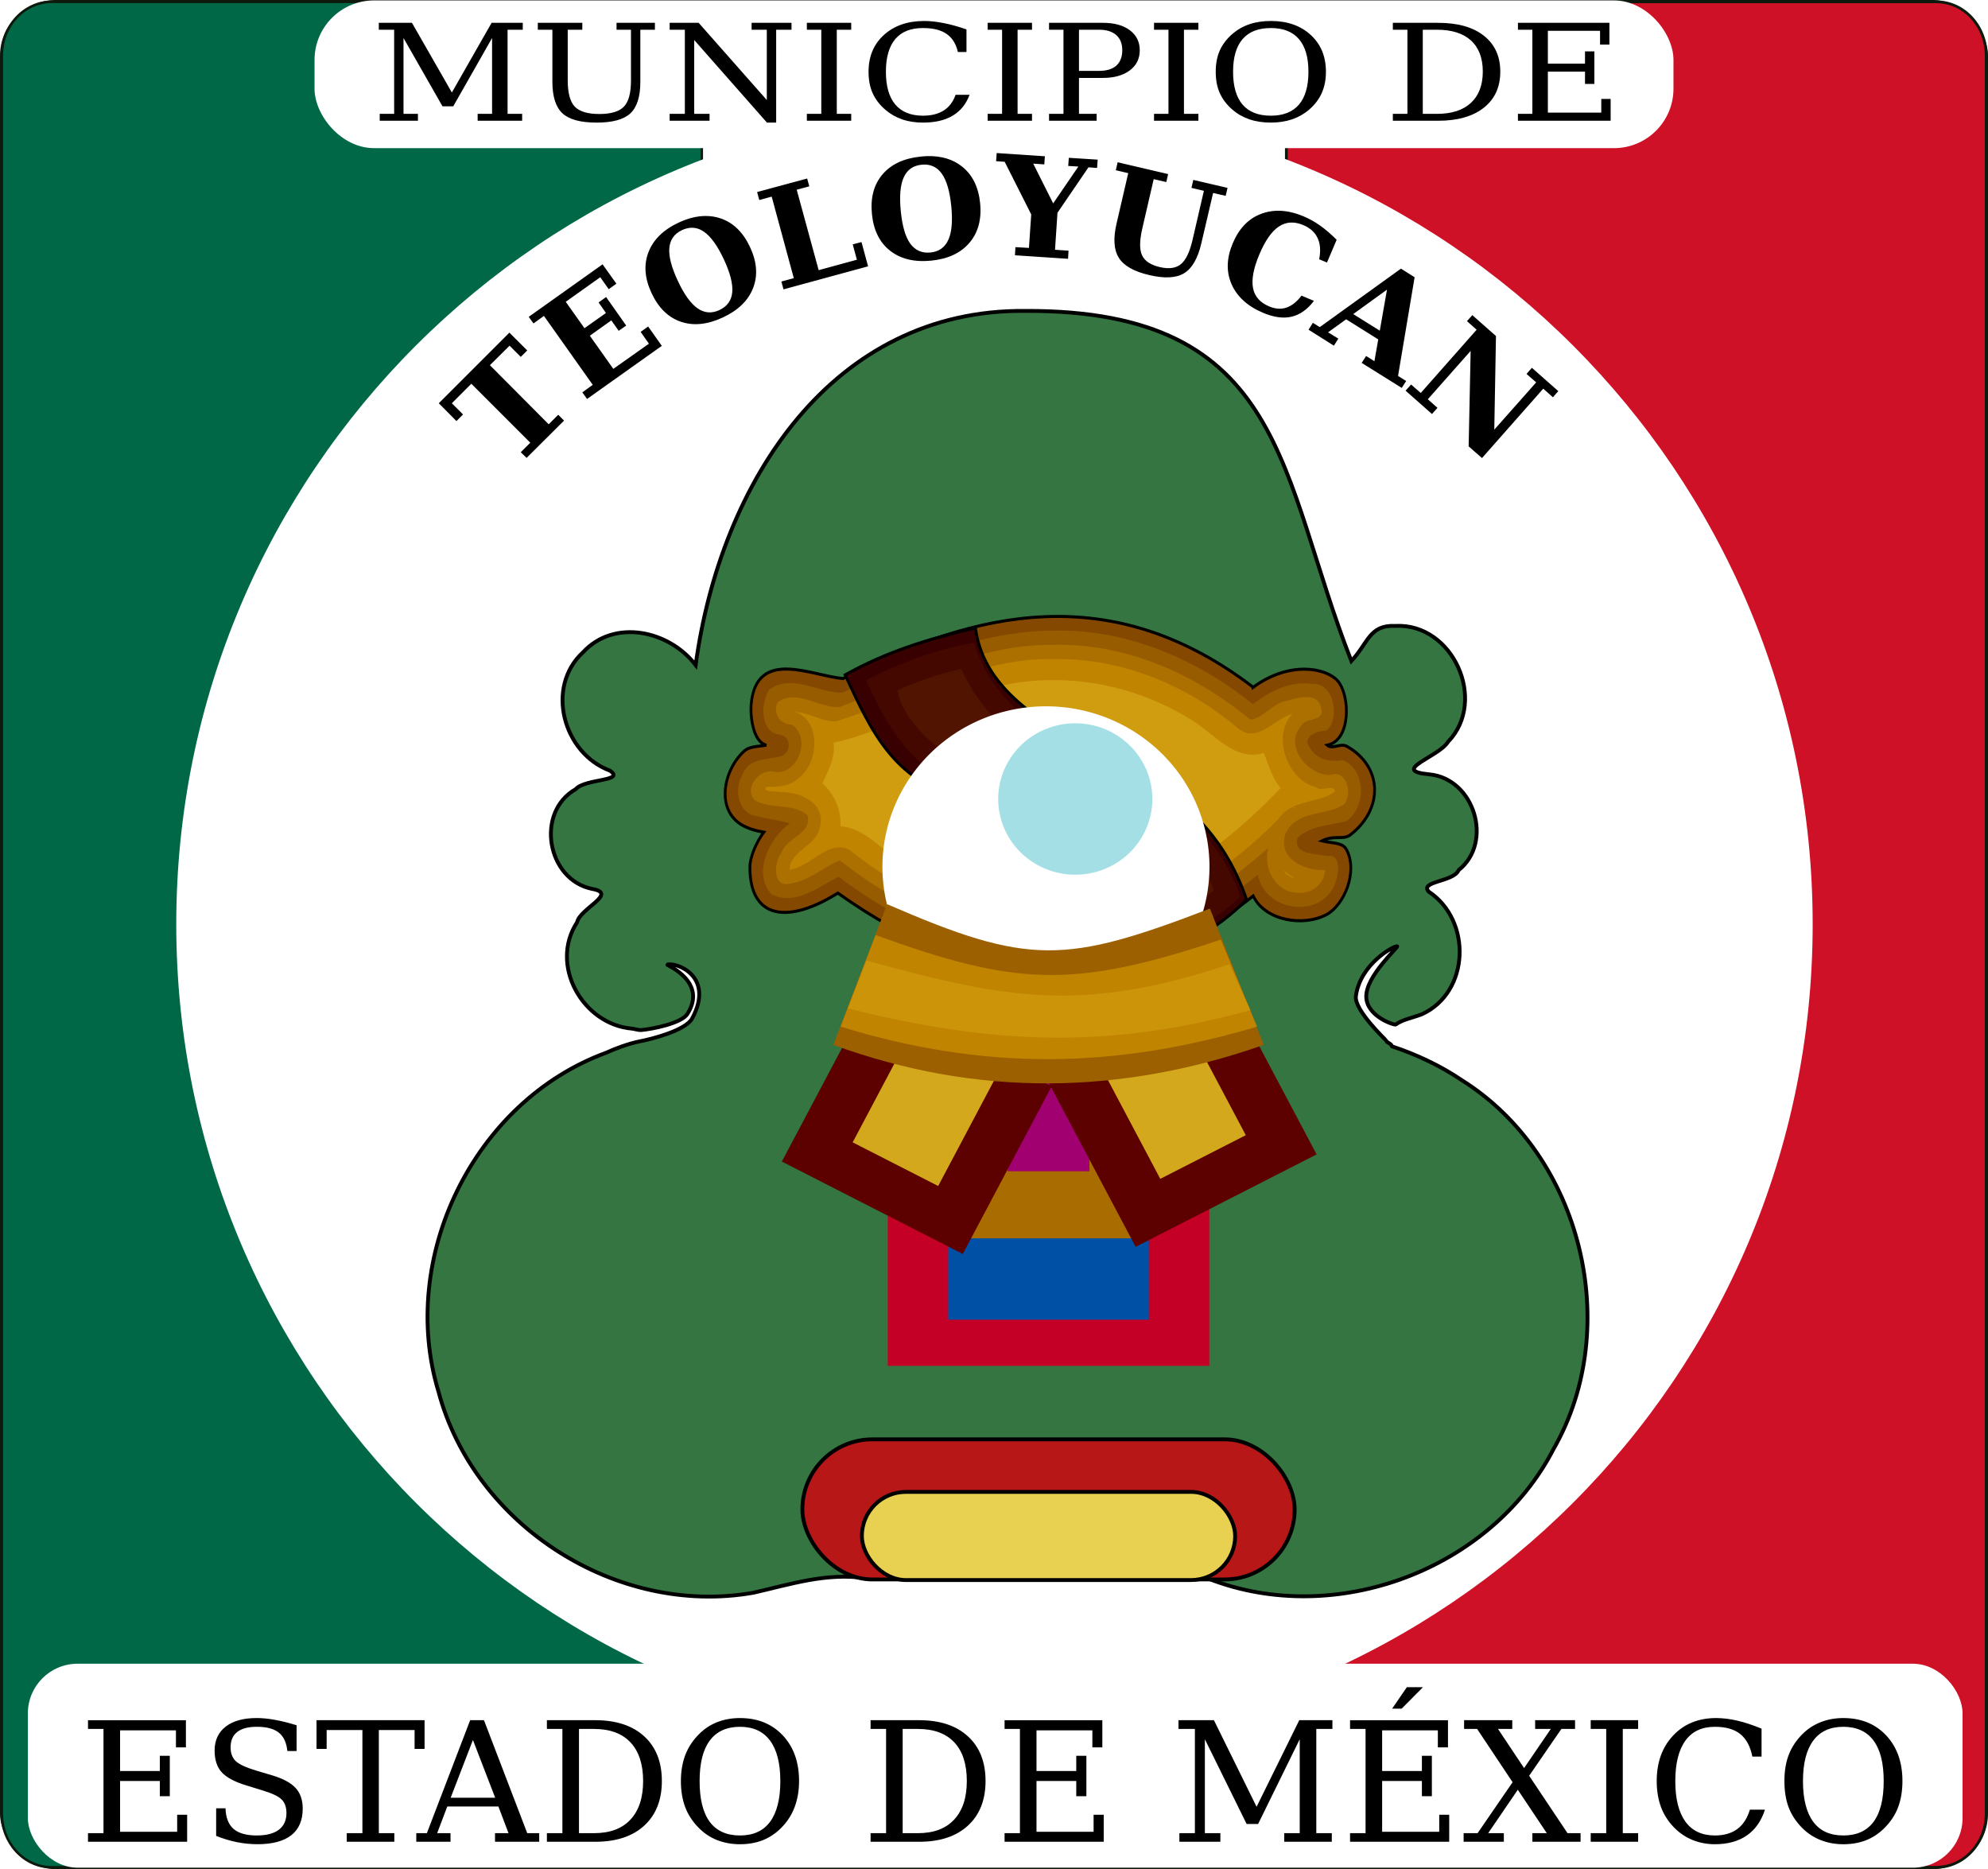
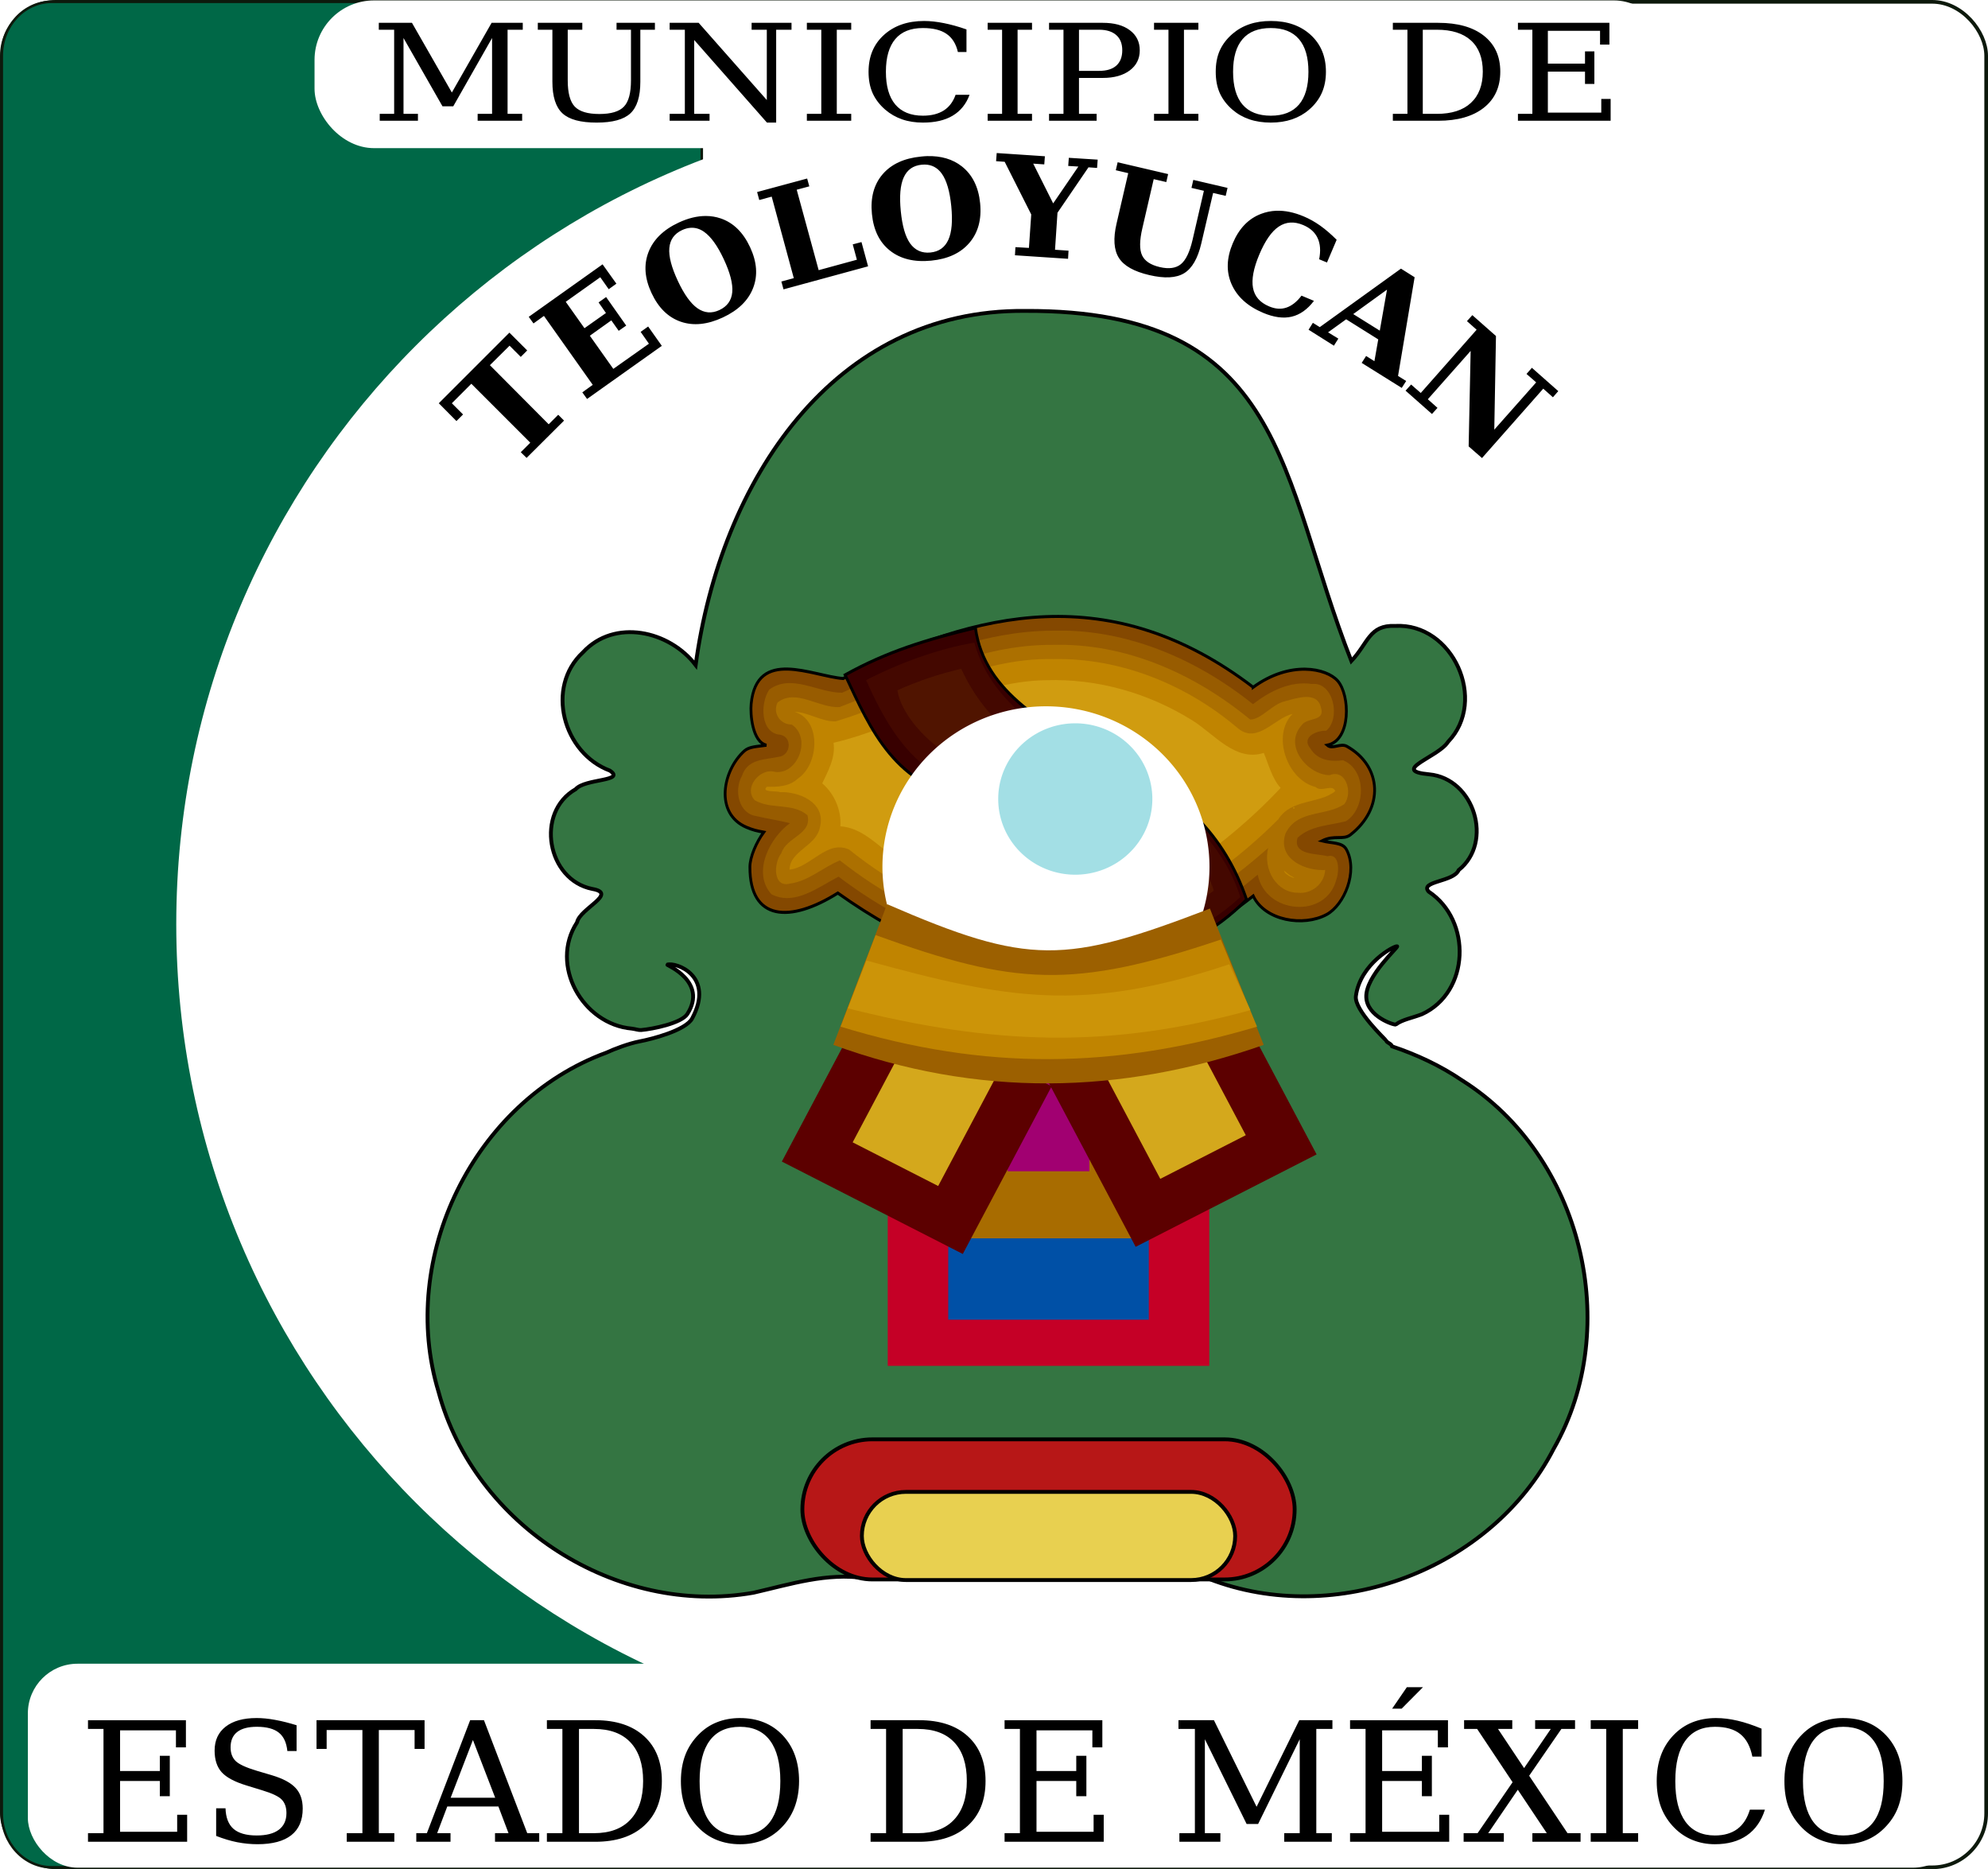
<svg xmlns="http://www.w3.org/2000/svg" xmlns:ns1="http://www.inkscape.org/namespaces/inkscape" xmlns:ns2="http://sodipodi.sourceforge.net/DTD/sodipodi-0.dtd" width="404.775" height="380.521" id="svg2" version="1.1" ns1:version="0.47 r22583" ns2:docname="TEOLOYUCAN.svg">
  <defs id="defs4">
    <ns1:perspective ns2:type="inkscape:persp3d" ns1:vp_x="0 : 526.18109 : 1" ns1:vp_y="0 : 1000 : 0" ns1:vp_z="744.09448 : 526.18109 : 1" ns1:persp3d-origin="372.04724 : 350.78739 : 1" id="perspective10" />
    <ns1:perspective id="perspective2905" ns1:persp3d-origin="0.5 : 0.33333333 : 1" ns1:vp_z="1 : 0.5 : 1" ns1:vp_y="0 : 1000 : 0" ns1:vp_x="0 : 0.5 : 1" ns2:type="inkscape:persp3d" />
    <ns1:perspective id="perspective2978" ns1:persp3d-origin="0.5 : 0.33333333 : 1" ns1:vp_z="1 : 0.5 : 1" ns1:vp_y="0 : 1000 : 0" ns1:vp_x="0 : 0.5 : 1" ns2:type="inkscape:persp3d" />
    <ns1:perspective id="perspective3949" ns1:persp3d-origin="0.5 : 0.33333333 : 1" ns1:vp_z="1 : 0.5 : 1" ns1:vp_y="0 : 1000 : 0" ns1:vp_x="0 : 0.5 : 1" ns2:type="inkscape:persp3d" />
    <ns1:perspective id="perspective2913" ns1:persp3d-origin="0.5 : 0.33333333 : 1" ns1:vp_z="1 : 0.5 : 1" ns1:vp_y="0 : 1000 : 0" ns1:vp_x="0 : 0.5 : 1" ns2:type="inkscape:persp3d" />
    <ns1:perspective id="perspective2898" ns1:persp3d-origin="0.5 : 0.33333333 : 1" ns1:vp_z="1 : 0.5 : 1" ns1:vp_y="0 : 1000 : 0" ns1:vp_x="0 : 0.5 : 1" ns2:type="inkscape:persp3d" />
    <ns1:perspective ns2:type="inkscape:persp3d" ns1:vp_x="0 : 0.5 : 1" ns1:vp_y="0 : 1000 : 0" ns1:vp_z="1 : 0.5 : 1" ns1:persp3d-origin="0.5 : 0.33333333 : 1" id="perspective3102" />
    <ns1:perspective ns2:type="inkscape:persp3d" ns1:vp_x="0 : 0.5 : 1" ns1:vp_y="0 : 1000 : 0" ns1:vp_z="1 : 0.5 : 1" ns1:persp3d-origin="0.5 : 0.33333333 : 1" id="perspective2913-7" />
    <ns1:perspective ns2:type="inkscape:persp3d" ns1:vp_x="0 : 0.5 : 1" ns1:vp_y="0 : 1000 : 0" ns1:vp_z="1 : 0.5 : 1" ns1:persp3d-origin="0.5 : 0.33333333 : 1" id="perspective3949-3" />
    <ns1:perspective ns2:type="inkscape:persp3d" ns1:vp_x="0 : 0.5 : 1" ns1:vp_y="0 : 1000 : 0" ns1:vp_z="1 : 0.5 : 1" ns1:persp3d-origin="0.5 : 0.33333333 : 1" id="perspective2978-3" />
    <ns1:perspective ns2:type="inkscape:persp3d" ns1:vp_x="0 : 0.5 : 1" ns1:vp_y="0 : 1000 : 0" ns1:vp_z="1 : 0.5 : 1" ns1:persp3d-origin="0.5 : 0.33333333 : 1" id="perspective2905-3" />
    <ns1:perspective id="perspective10-0" ns1:persp3d-origin="372.04724 : 350.78739 : 1" ns1:vp_z="744.09448 : 526.18109 : 1" ns1:vp_y="0 : 1000 : 0" ns1:vp_x="0 : 526.18109 : 1" ns2:type="inkscape:persp3d" />
    <ns1:perspective id="perspective12624" ns1:persp3d-origin="0.5 : 0.33333333 : 1" ns1:vp_z="1 : 0.5 : 1" ns1:vp_y="0 : 1000 : 0" ns1:vp_x="0 : 0.5 : 1" ns2:type="inkscape:persp3d" />
    <ns1:perspective id="perspective2846" ns1:persp3d-origin="0.5 : 0.33333333 : 1" ns1:vp_z="1 : 0.5 : 1" ns1:vp_y="0 : 1000 : 0" ns1:vp_x="0 : 0.5 : 1" ns2:type="inkscape:persp3d" />
    <ns1:perspective ns2:type="inkscape:persp3d" ns1:vp_x="0 : 526.18109 : 1" ns1:vp_y="0 : 1000 : 0" ns1:vp_z="744.09448 : 526.18109 : 1" ns1:persp3d-origin="372.04724 : 350.78739 : 1" id="perspective10-3" />
    <ns1:perspective id="perspective2905-2" ns1:persp3d-origin="0.5 : 0.33333333 : 1" ns1:vp_z="1 : 0.5 : 1" ns1:vp_y="0 : 1000 : 0" ns1:vp_x="0 : 0.5 : 1" ns2:type="inkscape:persp3d" />
    <ns1:perspective id="perspective2978-6" ns1:persp3d-origin="0.5 : 0.33333333 : 1" ns1:vp_z="1 : 0.5 : 1" ns1:vp_y="0 : 1000 : 0" ns1:vp_x="0 : 0.5 : 1" ns2:type="inkscape:persp3d" />
    <ns1:perspective id="perspective3949-5" ns1:persp3d-origin="0.5 : 0.33333333 : 1" ns1:vp_z="1 : 0.5 : 1" ns1:vp_y="0 : 1000 : 0" ns1:vp_x="0 : 0.5 : 1" ns2:type="inkscape:persp3d" />
    <ns1:perspective id="perspective2913-2" ns1:persp3d-origin="0.5 : 0.33333333 : 1" ns1:vp_z="1 : 0.5 : 1" ns1:vp_y="0 : 1000 : 0" ns1:vp_x="0 : 0.5 : 1" ns2:type="inkscape:persp3d" />
    <ns1:perspective ns2:type="inkscape:persp3d" ns1:vp_x="0 : 0.5 : 1" ns1:vp_y="0 : 1000 : 0" ns1:vp_z="1 : 0.5 : 1" ns1:persp3d-origin="0.5 : 0.33333333 : 1" id="perspective2898-6" />
    <ns1:perspective ns2:type="inkscape:persp3d" ns1:vp_x="0 : 0.5 : 1" ns1:vp_y="0 : 1000 : 0" ns1:vp_z="1 : 0.5 : 1" ns1:persp3d-origin="0.5 : 0.33333333 : 1" id="perspective2913-7-1" />
    <ns1:perspective ns2:type="inkscape:persp3d" ns1:vp_x="0 : 0.5 : 1" ns1:vp_y="0 : 1000 : 0" ns1:vp_z="1 : 0.5 : 1" ns1:persp3d-origin="0.5 : 0.33333333 : 1" id="perspective3949-7" />
    <ns1:perspective ns2:type="inkscape:persp3d" ns1:vp_x="0 : 0.5 : 1" ns1:vp_y="0 : 1000 : 0" ns1:vp_z="1 : 0.5 : 1" ns1:persp3d-origin="0.5 : 0.33333333 : 1" id="perspective2978-1" />
    <ns1:perspective ns2:type="inkscape:persp3d" ns1:vp_x="0 : 0.5 : 1" ns1:vp_y="0 : 1000 : 0" ns1:vp_z="1 : 0.5 : 1" ns1:persp3d-origin="0.5 : 0.33333333 : 1" id="perspective2905-9" />
    <ns1:perspective id="perspective10-0-3" ns1:persp3d-origin="372.04724 : 350.78739 : 1" ns1:vp_z="744.09448 : 526.18109 : 1" ns1:vp_y="0 : 1000 : 0" ns1:vp_x="0 : 526.18109 : 1" ns2:type="inkscape:persp3d" />
    <ns1:perspective id="perspective4802" ns1:persp3d-origin="0.5 : 0.33333333 : 1" ns1:vp_z="1 : 0.5 : 1" ns1:vp_y="0 : 1000 : 0" ns1:vp_x="0 : 0.5 : 1" ns2:type="inkscape:persp3d" />
    <ns1:perspective ns2:type="inkscape:persp3d" ns1:vp_x="0 : 0.5 : 1" ns1:vp_y="0 : 1000 : 0" ns1:vp_z="1 : 0.5 : 1" ns1:persp3d-origin="0.5 : 0.33333333 : 1" id="perspective2905-5" />
    <ns1:perspective id="perspective10-7" ns1:persp3d-origin="372.04724 : 350.78739 : 1" ns1:vp_z="744.09448 : 526.18109 : 1" ns1:vp_y="0 : 1000 : 0" ns1:vp_x="0 : 526.18109 : 1" ns2:type="inkscape:persp3d" />
    <ns1:perspective ns2:type="inkscape:persp3d" ns1:vp_x="0 : 0.5 : 1" ns1:vp_y="0 : 1000 : 0" ns1:vp_z="1 : 0.5 : 1" ns1:persp3d-origin="0.5 : 0.33333333 : 1" id="perspective2898-1" />
    <ns1:perspective ns2:type="inkscape:persp3d" ns1:vp_x="0 : 0.5 : 1" ns1:vp_y="0 : 1000 : 0" ns1:vp_z="1 : 0.5 : 1" ns1:persp3d-origin="0.5 : 0.33333333 : 1" id="perspective2913-8" />
    <ns1:perspective ns2:type="inkscape:persp3d" ns1:vp_x="0 : 0.5 : 1" ns1:vp_y="0 : 1000 : 0" ns1:vp_z="1 : 0.5 : 1" ns1:persp3d-origin="0.5 : 0.33333333 : 1" id="perspective3949-0" />
    <ns1:perspective ns2:type="inkscape:persp3d" ns1:vp_x="0 : 0.5 : 1" ns1:vp_y="0 : 1000 : 0" ns1:vp_z="1 : 0.5 : 1" ns1:persp3d-origin="0.5 : 0.33333333 : 1" id="perspective2978-9" />
    <ns1:perspective ns2:type="inkscape:persp3d" ns1:vp_x="0 : 0.5 : 1" ns1:vp_y="0 : 1000 : 0" ns1:vp_z="1 : 0.5 : 1" ns1:persp3d-origin="0.5 : 0.33333333 : 1" id="perspective2905-29" />
    <ns1:perspective id="perspective10-06" ns1:persp3d-origin="372.04724 : 350.78739 : 1" ns1:vp_z="744.09448 : 526.18109 : 1" ns1:vp_y="0 : 1000 : 0" ns1:vp_x="0 : 526.18109 : 1" ns2:type="inkscape:persp3d" />
    <ns1:perspective ns2:type="inkscape:persp3d" ns1:vp_x="0 : 526.18109 : 1" ns1:vp_y="0 : 1000 : 0" ns1:vp_z="744.09448 : 526.18109 : 1" ns1:persp3d-origin="372.04724 : 350.78739 : 1" id="perspective10-9" />
    <ns1:perspective ns2:type="inkscape:persp3d" ns1:vp_x="0 : 0.5 : 1" ns1:vp_y="0 : 1000 : 0" ns1:vp_z="1 : 0.5 : 1" ns1:persp3d-origin="0.5 : 0.33333333 : 1" id="perspective3102-6" />
    <ns1:perspective ns2:type="inkscape:persp3d" ns1:vp_x="0 : 0.5 : 1" ns1:vp_y="0 : 1000 : 0" ns1:vp_z="1 : 0.5 : 1" ns1:persp3d-origin="0.5 : 0.33333333 : 1" id="perspective2913-4" />
    <ns1:perspective ns2:type="inkscape:persp3d" ns1:vp_x="0 : 0.5 : 1" ns1:vp_y="0 : 1000 : 0" ns1:vp_z="1 : 0.5 : 1" ns1:persp3d-origin="0.5 : 0.33333333 : 1" id="perspective3949-00" />
    <ns1:perspective ns2:type="inkscape:persp3d" ns1:vp_x="0 : 0.5 : 1" ns1:vp_y="0 : 1000 : 0" ns1:vp_z="1 : 0.5 : 1" ns1:persp3d-origin="0.5 : 0.33333333 : 1" id="perspective2978-4" />
    <ns1:perspective ns2:type="inkscape:persp3d" ns1:vp_x="0 : 0.5 : 1" ns1:vp_y="0 : 1000 : 0" ns1:vp_z="1 : 0.5 : 1" ns1:persp3d-origin="0.5 : 0.33333333 : 1" id="perspective2905-6" />
    <ns1:perspective id="perspective10-6" ns1:persp3d-origin="372.04724 : 350.78739 : 1" ns1:vp_z="744.09448 : 526.18109 : 1" ns1:vp_y="0 : 1000 : 0" ns1:vp_x="0 : 526.18109 : 1" ns2:type="inkscape:persp3d" />
    <filter ns1:collect="always" id="filter6075" x="-0.183" width="1.366" y="-0.183" height="1.366">
      <feGaussianBlur ns1:collect="always" stdDeviation="3.939" id="feGaussianBlur6077" />
    </filter>
  </defs>
  <ns2:namedview id="base" pagecolor="#ffffff" bordercolor="#666666" borderopacity="1.0" ns1:pageopacity="0.0" ns1:pageshadow="2" ns1:zoom="1.3718043" ns1:cx="104.70584" ns1:cy="190.26038" ns1:document-units="mm" ns1:current-layer="layer3" showgrid="false" ns1:window-width="1440" ns1:window-height="848" ns1:window-x="0" ns1:window-y="1" ns1:window-maximized="1" showguides="true" ns1:guide-bbox="true" />
  <g ns1:groupmode="layer" id="layer2" ns1:label="base gral" style="display:inline" transform="translate(0.003,27.271)" ns2:insensitive="true">
    <rect style="fill:#ffffff;fill-opacity:1;stroke:#0d190c;stroke-width:0.746;stroke-miterlimit:4;stroke-opacity:1;stroke-dasharray:none" id="rect4108" width="404.029" height="379.775" x="0.371" y="-26.898" ry="10.983" />
-     <path style="fill:#ce1126;fill-opacity:1;stroke:#0d190c;stroke-width:0.562;stroke-miterlimit:4;stroke-opacity:1;stroke-dasharray:none" d="m 261.91,-26.903 0,379.773 132.305,0 c 5.648,0 10.187,-4.89 10.187,-10.975 l 0,-357.823 c 0,-6.085 -4.539,-10.975 -10.187,-10.975 l -132.305,0 z" id="rect4112" />
    <path style="fill:#006847;fill-opacity:1;stroke:#0d190c;stroke-width:0.511;stroke-miterlimit:4;stroke-opacity:1;stroke-dasharray:none" d="m 10.58,-26.903 c -5.648,0 -10.218,4.89 -10.218,10.975 l 0,357.823 c 0,6.085 4.57,10.975 10.218,10.975 l 132.305,0 0,-379.773 -132.305,0 z" id="rect4110" />
    <path transform="matrix(1.24,0,0,1.24,-223.4,-510.248)" d="m 477.802,541.225 c 0,74.2 -60.151,134.35 -134.35,134.35 -74.2,0 -134.35,-60.151 -134.35,-134.35 0,-74.2 60.151,-134.35 134.35,-134.35 74.2,0 134.35,60.151 134.35,134.35 z" ns2:ry="134.3503" ns2:rx="134.3503" ns2:cy="541.22498" ns2:cx="343.45187" id="path2830" style="fill:#ffffff;fill-opacity:1;stroke:none;display:inline" ns2:type="arc" />
    <rect style="fill:#ffffff;fill-opacity:1;stroke:none" id="rect4106" width="393.921" height="41.521" x="151.789" y="680.573" ry="10.108" transform="translate(-146.118,-369.145)" />
    <path transform="translate(-146.118,-369.145)" style="font-size:33.952px;font-style:normal;font-variant:normal;font-weight:normal;font-stretch:normal;text-align:start;line-height:125%;writing-mode:lr-tb;text-anchor:start;fill:#000000;fill-opacity:1;stroke:none;display:inline;font-family:DejaVu Serif;-inkscape-font-specification:DejaVu Serif" d="m 432.562,685.35 -3,4.375 1.938,0 4.344,-4.375 -3.281,0 z m -234.219,6.281 c -2.697,3e-5 -4.789,0.59 -6.281,1.75 -1.492,1.16 -2.25,2.775 -2.25,4.875 0,1.868 0.476,3.334 1.438,4.406 0.973,1.072 2.666,1.969 5.031,2.688 l 3.25,1 c 2.011,0.608 3.319,1.234 3.938,1.875 0.63,0.641 0.969,1.556 0.969,2.75 -2e-5,1.492 -0.524,2.622 -1.562,3.406 -1.028,0.774 -2.533,1.156 -4.5,1.156 -2.111,0 -3.68,-0.449 -4.719,-1.344 -1.028,-0.906 -1.57,-2.309 -1.625,-4.188 l -1.906,0 0,5.625 c 1.459,0.564 2.878,1.005 4.281,1.281 1.415,0.276 2.797,0.406 4.156,0.406 3.039,0 5.339,-0.628 6.875,-1.844 1.536,-1.216 2.312,-3.008 2.312,-5.406 -2e-5,-1.757 -0.476,-3.149 -1.438,-4.188 -0.951,-1.05 -2.569,-1.92 -4.812,-2.594 l -3.062,-0.906 c -2.221,-0.663 -3.659,-1.326 -4.344,-2 -0.685,-0.674 -1.031,-1.599 -1.031,-2.781 -1e-5,-1.359 0.437,-2.418 1.344,-3.125 0.917,-0.718 2.254,-1.062 4,-1.062 2,2e-5 3.496,0.403 4.469,1.188 0.984,0.774 1.562,2.004 1.75,3.75 l 1.875,0 0,-5.25 c -1.547,-0.475 -3.005,-0.851 -4.375,-1.094 -1.37,-0.254 -2.632,-0.375 -3.781,-0.375 z m 98.438,0 c -1.702,3e-5 -3.264,0.291 -4.656,0.844 -1.393,0.542 -2.604,1.354 -3.688,2.438 -1.238,1.238 -2.173,2.638 -2.781,4.219 -0.597,1.569 -0.906,3.343 -0.906,5.344 0,2 0.309,3.806 0.906,5.375 0.608,1.569 1.543,2.95 2.781,4.188 1.072,1.072 2.284,1.885 3.688,2.438 1.415,0.553 2.976,0.844 4.656,0.844 1.691,0 3.232,-0.271 4.625,-0.812 1.393,-0.553 2.636,-1.386 3.719,-2.469 1.238,-1.227 2.142,-2.607 2.75,-4.188 0.608,-1.591 0.937,-3.397 0.938,-5.375 -3e-5,-3.857 -1.102,-6.958 -3.312,-9.312 -2.21,-2.354 -5.127,-3.531 -8.719,-3.531 z m 198.781,0 c -3.636,3e-5 -6.56,1.197 -8.781,3.562 -2.221,2.354 -3.344,5.435 -3.344,9.281 0,1.989 0.309,3.795 0.906,5.375 0.608,1.569 1.512,2.95 2.75,4.188 1.072,1.072 2.306,1.885 3.688,2.438 1.381,0.553 2.886,0.844 4.5,0.844 2.63,0 4.787,-0.599 6.5,-1.781 1.724,-1.194 2.958,-2.94 3.688,-5.25 l -3.062,0 c -0.531,1.746 -1.369,3.053 -2.562,3.938 -1.194,0.873 -2.717,1.312 -4.562,1.312 -2.641,0 -4.641,-0.945 -6,-2.812 -1.359,-1.879 -2.063,-4.625 -2.062,-8.25 -10e-6,-3.636 0.703,-6.382 2.062,-8.25 1.359,-1.879 3.359,-2.812 6,-2.812 2.221,2e-5 3.929,0.485 5.156,1.469 1.238,0.984 2.06,2.516 2.469,4.594 l 1.875,0 0,-5.688 c -1.757,-0.718 -3.381,-1.271 -4.906,-1.625 -1.525,-0.354 -2.964,-0.531 -4.312,-0.531 z m 25.875,0 c -1.702,3e-5 -3.232,0.291 -4.625,0.844 -1.393,0.542 -2.636,1.354 -3.719,2.438 -1.238,1.238 -2.173,2.638 -2.781,4.219 -0.597,1.569 -0.875,3.343 -0.875,5.344 0,2 0.278,3.806 0.875,5.375 0.608,1.569 1.543,2.95 2.781,4.188 1.072,1.072 2.315,1.885 3.719,2.438 1.415,0.553 2.945,0.844 4.625,0.844 1.691,0 3.232,-0.271 4.625,-0.812 1.393,-0.553 2.636,-1.386 3.719,-2.469 1.238,-1.227 2.173,-2.607 2.781,-4.188 0.608,-1.591 0.906,-3.397 0.906,-5.375 -3e-5,-3.857 -1.102,-6.958 -3.312,-9.312 -2.21,-2.354 -5.127,-3.531 -8.719,-3.531 z m -357.406,0.438 0,1.781 3.156,0 0,21.219 -3.156,0 0,1.75 20.188,0 0,-5.5 -2.031,0 0,3.469 -11.625,0 0,-10.344 8.094,0 0,3.094 2.031,0 0,-8.219 -2.031,0 0,3.094 -8.094,0 0,-8.281 11.375,0 0,3.469 2.031,0 0,-5.531 -19.938,0 z m 46.531,0 0,5.844 2.062,0 0,-3.844 7.281,0 0,21 -3.188,0 0,1.75 9.688,0 0,-1.75 -3.156,0 0,-21 7.281,0 0,3.844 2.031,0 0,-5.844 -22,0 z m 31.281,0 -8.812,23 -2.156,0 0,1.75 6.969,0 0,-1.75 -2.719,0 2.062,-5.438 10.406,0 2.062,5.438 -2.75,0 0,1.75 9,0 0,-1.75 -2.438,0 -8.812,-23 -2.812,0 z m 15.625,0 0,1.781 3.156,0 0,21.219 -3.156,0 0,1.75 9.844,0 c 4.255,0 7.581,-1.093 9.969,-3.281 2.387,-2.188 3.594,-5.203 3.594,-9.094 -3e-5,-3.879 -1.207,-6.916 -3.594,-9.094 -2.376,-2.177 -5.703,-3.281 -9.969,-3.281 l -9.844,0 z m 65.906,0 0,1.781 3.156,0 0,21.219 -3.156,0 0,1.75 9.875,0 c 4.255,0 7.55,-1.093 9.938,-3.281 2.387,-2.188 3.594,-5.203 3.594,-9.094 -3e-5,-3.879 -1.207,-6.916 -3.594,-9.094 -2.376,-2.177 -5.671,-3.281 -9.938,-3.281 l -9.875,0 z m 27.281,0 0,1.781 3.125,0 0,21.219 -3.125,0 0,1.75 20.188,0 0,-5.5 -2.062,0 0,3.469 -11.625,0 0,-10.344 8.094,0 0,3.094 2.062,0 0,-8.219 -2.062,0 0,3.094 -8.094,0 0,-8.281 11.375,0 0,3.469 2.031,0 0,-5.531 -19.906,0 z m 35.406,0 0,1.781 3.344,0 0,21.219 -3.156,0 0,1.75 8.344,0 0,-1.75 -3.156,0 0,-19.125 8.5,17.25 2.344,0 8.469,-17.25 0,19.125 -3.156,0 0,1.75 9.688,0 0,-1.75 -3.156,0 0,-21.219 3.281,0 0,-1.781 -6.75,0 -8.688,17.625 -8.688,-17.625 -7.219,0 z m 34.938,0 0,1.781 3.156,0 0,21.219 -3.156,0 0,1.75 20.188,0 0,-5.5 -2.031,0 0,3.469 -11.625,0 0,-10.344 8.094,0 0,3.094 2.031,0 0,-8.219 -2.031,0 0,3.094 -8.094,0 0,-8.281 11.344,0 0,3.469 2.062,0 0,-5.531 -19.938,0 z m 23.219,0 0,1.781 2.656,0 7.219,10.844 -7.125,10.375 -2.844,0 0,1.75 8.188,0 0,-1.75 -3.188,0 6.031,-8.844 5.906,8.844 -2.938,0 0,1.75 9.812,0 0,-1.75 -2.656,0 -7.812,-11.688 6.562,-9.531 2.781,0 0,-1.781 -8.125,0 0,1.781 3.188,0 -5.438,7.969 -5.312,-7.969 2.906,0 0,-1.781 -9.812,0 z m 25.781,0 0,1.781 3.156,0 0,21.219 -3.156,0 0,1.75 9.656,0 0,-1.75 -3.125,0 0,-21.219 3.125,0 0,-1.781 -9.656,0 z m -173.219,1.344 c 2.708,2e-5 4.743,0.945 6.125,2.812 1.381,1.857 2.094,4.592 2.094,8.25 -2e-5,3.647 -0.712,6.413 -2.094,8.281 -1.382,1.857 -3.417,2.781 -6.125,2.781 -2.719,0 -4.775,-0.924 -6.156,-2.781 -1.382,-1.868 -2.063,-4.634 -2.062,-8.281 -10e-6,-3.658 0.681,-6.393 2.062,-8.25 1.382,-1.868 3.437,-2.812 6.156,-2.812 z m 224.656,0 c 2.708,2e-5 4.775,0.945 6.156,2.812 1.381,1.857 2.062,4.592 2.062,8.25 -2e-5,3.647 -0.681,6.413 -2.062,8.281 -1.382,1.857 -3.449,2.781 -6.156,2.781 -2.719,0 -4.743,-0.924 -6.125,-2.781 -1.382,-1.868 -2.094,-4.634 -2.094,-8.281 -10e-6,-3.658 0.712,-6.393 2.094,-8.25 1.382,-1.868 3.406,-2.812 6.125,-2.812 z M 264,693.85 l 3.062,0 c 3.227,2e-5 5.693,0.906 7.406,2.719 1.713,1.813 2.594,4.449 2.594,7.875 -2e-5,3.426 -0.87,6.04 -2.594,7.875 -1.713,1.835 -4.19,2.75 -7.406,2.75 l -3.062,0 0,-21.219 z m 65.906,0 3.094,0 c 3.227,2e-5 5.693,0.906 7.406,2.719 1.713,1.813 2.562,4.449 2.562,7.875 -2e-5,3.426 -0.87,6.04 -2.594,7.875 -1.713,1.835 -4.159,2.75 -7.375,2.75 l -3.094,0 0,-21.219 z m -87.5,2.25 4.531,11.75 -9.062,0 4.531,-11.75 z" id="text4089" />
    <rect style="fill:#ffffff;fill-opacity:1;stroke:none" id="rect3833" width="276.692" height="30.072" x="64.039" y="-27.184" ry="12.11" />
    <path style="font-size:29.46px;font-style:normal;font-variant:normal;font-weight:normal;font-stretch:normal;text-align:start;line-height:125%;writing-mode:lr-tb;text-anchor:start;fill:#000000;fill-opacity:1;stroke:none;display:inline;font-family:DejaVu Serif;-inkscape-font-specification:DejaVu Serif" d="m 188.156,-23 c -3.397,2e-5 -6.143,0.969 -8.219,2.875 -2.075,1.897 -3.094,4.369 -3.094,7.469 0,1.603 0.255,3.039 0.812,4.312 0.568,1.265 1.437,2.409 2.594,3.406 1.002,0.864 2.147,1.523 3.438,1.969 1.291,0.445 2.711,0.656 4.219,0.656 2.457,-4e-7 4.462,-0.453 6.062,-1.406 1.611,-0.962 2.756,-2.388 3.438,-4.25 l -2.844,0 c -0.496,1.407 -1.291,2.475 -2.406,3.188 -1.115,0.704 -2.526,1.063 -4.25,1.062 -2.468,1e-6 -4.355,-0.776 -5.625,-2.281 -1.27,-1.514 -1.906,-3.735 -1.906,-6.656 -1e-5,-2.93 0.636,-5.151 1.906,-6.656 1.27,-1.514 3.157,-2.25 5.625,-2.25 2.075,1.9e-5 3.666,0.395 4.812,1.188 1.156,0.793 1.93,2.013 2.312,3.688 l 1.75,0 0,-4.594 c -1.642,-0.579 -3.169,-0.996 -4.594,-1.281 -1.425,-0.285 -2.772,-0.437 -4.031,-0.438 z m 70.594,0 c -1.59,2e-5 -3.043,0.211 -4.344,0.656 -1.301,0.436 -2.457,1.096 -3.469,1.969 -1.156,0.998 -2.026,2.133 -2.594,3.406 -0.558,1.265 -0.812,2.7 -0.812,4.312 0,1.612 0.255,3.048 0.812,4.312 0.568,1.265 1.437,2.409 2.594,3.406 1.002,0.864 2.157,1.523 3.469,1.969 1.322,0.445 2.774,0.656 4.344,0.656 1.58,-4e-7 3.012,-0.22 4.312,-0.656 1.301,-0.445 2.457,-1.096 3.469,-1.969 1.156,-0.989 2.026,-2.133 2.594,-3.406 0.568,-1.283 0.844,-2.718 0.844,-4.312 -2e-5,-3.109 -1.029,-5.603 -3.094,-7.5 -2.065,-1.897 -4.769,-2.844 -8.125,-2.844 z m -181.625,0.375 0,1.406 3.125,0 0,17.125 -2.938,0 0,1.406 7.781,0 0,-1.406 -2.938,0 0,-15.438 7.938,13.906 2.188,0 7.906,-13.906 0,15.438 -2.938,0 0,1.406 9.062,0 0,-1.406 -2.969,0 0,-17.125 3.094,0 0,-1.406 -6.344,0 L 92,-8.438 83.875,-22.625 l -6.75,0 z m 32.375,0 0,1.406 2.969,0 0,10.594 c 0,3.019 0.689,5.173 2.062,6.438 1.384,1.265 3.695,1.875 6.938,1.875 3.242,-4e-7 5.522,-0.619 6.875,-1.875 1.353,-1.256 2.031,-3.4 2.031,-6.438 l 0,-10.594 2.969,0 0,-1.406 -7.812,0 0,1.406 2.938,0 0,10.312 c -2e-5,2.547 -0.467,4.337 -1.438,5.344 -0.96,1.006 -2.636,1.5 -5,1.5 -2.364,1.4e-6 -4.029,-0.494 -5,-1.5 -0.96,-1.006 -1.438,-2.796 -1.438,-5.344 l 0,-10.312 2.969,0 0,-1.406 -9.062,0 z m 26.844,0 0,1.406 3.094,0 0,17.125 -3.094,0 0,1.406 8.125,0 0,-1.406 -3.125,0 0,-15.031 14.812,16.812 1.875,0 0,-18.906 3.125,0 0,-1.406 -8.125,0 0,1.406 3.094,0 0,14.312 -13.875,-15.719 -5.906,0 z m 27.938,0 0,1.406 2.938,0 0,17.125 -2.938,0 0,1.406 9.031,0 0,-1.406 -2.938,0 0,-17.125 2.938,0 0,-1.406 -9.031,0 z m 36.812,0 0,1.406 2.938,0 0,17.125 -2.938,0 0,1.406 9.031,0 0,-1.406 -2.938,0 0,-17.125 2.938,0 0,-1.406 -9.031,0 z m 12.5,0 0,1.406 2.938,0 0,17.125 -2.938,0 0,1.406 9.688,0 0,-1.406 -3.594,0 0,-7.312 4.844,0 c 2.313,9e-6 4.147,-0.516 5.5,-1.531 1.353,-1.015 2.031,-2.384 2.031,-4.094 -2e-5,-1.719 -0.679,-3.087 -2.031,-4.094 -1.353,-1.015 -3.187,-1.5 -5.5,-1.5 l -10.938,0 z m 21.375,0 0,1.406 2.938,0 0,17.125 -2.938,0 0,1.406 9.031,0 0,-1.406 -2.938,0 0,-17.125 2.938,0 0,-1.406 -9.031,0 z m 48.625,0 0,1.406 2.969,0 0,17.125 -2.969,0 0,1.406 9.219,0 c 3.975,0 7.082,-0.893 9.312,-2.656 2.23,-1.764 3.344,-4.208 3.344,-7.344 -2e-5,-3.126 -1.114,-5.558 -3.344,-7.312 -2.22,-1.755 -5.327,-2.625 -9.312,-2.625 l -9.219,0 z m 25.469,0 0,1.406 2.938,0 0,17.125 -2.938,0 0,1.406 18.875,0 0,-4.438 -1.906,0 0,2.781 -10.875,0 0,-8.344 7.562,0 0,2.5 1.906,0 0,-6.625 -1.906,0 0,2.5 -7.562,0 0,-6.688 10.625,0 0,2.812 1.906,0 0,-4.438 -18.625,0 z m -50.312,1.062 c 2.53,1.9e-5 4.428,0.745 5.719,2.25 1.291,1.496 1.937,3.708 1.938,6.656 -2e-5,2.939 -0.647,5.182 -1.938,6.688 -1.291,1.496 -3.189,2.25 -5.719,2.25 -2.54,1e-6 -4.459,-0.754 -5.75,-2.25 -1.291,-1.505 -1.938,-3.748 -1.938,-6.688 -1e-5,-2.948 0.647,-5.16 1.938,-6.656 1.291,-1.505 3.21,-2.25 5.75,-2.25 z m -39.062,0.344 4.094,0 c 1.538,1.9e-5 2.695,0.381 3.5,1.094 0.805,0.713 1.219,1.731 1.219,3.094 -2e-5,1.354 -0.413,2.404 -1.219,3.125 -0.805,0.713 -1.962,1.063 -3.5,1.062 l -4.094,0 0,-8.375 z m 70,0 2.875,0 c 3.015,1.9e-5 5.337,0.727 6.938,2.188 1.6,1.461 2.406,3.583 2.406,6.344 -2e-5,2.761 -0.827,4.896 -2.438,6.375 -1.6,1.479 -3.902,2.219 -6.906,2.219 l -2.875,0 0,-17.125 z" id="text3827" />
  </g>
  <g ns1:groupmode="layer" id="layer3" ns1:label="nombre" style="display:inline" transform="translate(0.003,27.271)" ns2:insensitive="true">
    <path ns2:type="arc" style="fill:#ffffff;fill-opacity:1;stroke:none;display:inline" id="path2834" ns2:cx="343.45187" ns2:cy="541.22498" ns2:rx="134.3503" ns2:ry="134.3503" d="m 477.802,541.225 a 134.35,134.35 0 1 1 -268.701,0 134.35,134.35 0 1 1 268.701,0 z" transform="matrix(1.015,0,0,0.977,-145.93,-367.821)" />
    <path style="font-size:28.144px;font-style:normal;font-variant:normal;font-weight:bold;font-stretch:normal;text-align:start;line-height:125%;writing-mode:lr-tb;text-anchor:start;fill:#000000;fill-opacity:1;stroke:none;font-family:DejaVu Serif;-inkscape-font-specification:DejaVu Serif Bold" d="m 202.938,31.156 -0.125,1.656 1.75,0.125 5.406,10.719 -0.469,6.812 -2.75,-0.156 -0.094,1.656 10.812,0.719 0.094,-1.656 -2.75,-0.188 0.5,-7.531 6.312,-9.25 1.75,0.125 0.125,-1.688 -5.875,-0.375 -0.125,1.656 2.062,0.125 -5.125,7.5 -4.062,-8.094 2.25,0.156 0.125,-1.656 -9.812,-0.656 z m -14.188,0.625 c -0.409,0.011 -0.82,0.051 -1.25,0.094 -3.428,0.339 -6.039,1.544 -7.812,3.625 -1.765,2.071 -2.483,4.762 -2.156,8.062 0.327,3.3 1.551,5.784 3.688,7.469 2.137,1.685 4.938,2.371 8.375,2.031 3.428,-0.339 6.016,-1.554 7.781,-3.625 1.774,-2.072 2.514,-4.762 2.188,-8.062 -0.328,-3.309 -1.582,-5.815 -3.719,-7.5 -1.87,-1.474 -4.229,-2.17 -7.094,-2.094 z m 38.812,1.25 -0.375,1.625 2.531,0.594 -2.375,10.25 c -0.71,3.042 -0.555,5.378 0.469,7 1.023,1.622 3.092,2.778 6.188,3.5 3.114,0.726 5.472,0.611 7.094,-0.375 1.624,-0.995 2.788,-3.011 3.5,-6.062 L 247,39.281 l 2.562,0.594 0.375,-1.625 -6.969,-1.625 -0.375,1.625 2.531,0.594 -2.312,10 c -0.576,2.471 -1.364,4.11 -2.375,4.938 -1,0.82 -2.443,1.022 -4.281,0.594 -1.883,-0.439 -3.08,-1.235 -3.625,-2.406 -0.543,-1.18 -0.518,-3.011 0.062,-5.5 l 2.312,-10 2.562,0.594 0.375,-1.625 -10.281,-2.406 z M 188.281,33.5 c 1.442,0.019 2.6,0.633 3.469,1.844 0.993,1.384 1.638,3.598 1.938,6.625 0.299,3.018 0.109,5.292 -0.594,6.844 -0.703,1.552 -1.915,2.421 -3.656,2.594 -1.732,0.171 -3.122,-0.452 -4.125,-1.844 -0.995,-1.402 -1.61,-3.603 -1.906,-6.594 -0.297,-2.999 -0.108,-5.283 0.594,-6.844 0.71,-1.571 1.924,-2.422 3.656,-2.594 0.218,-0.022 0.419,-0.034 0.625,-0.031 z m -23.938,2.844 -10.188,2.75 0.438,1.625 2.531,-0.688 4.5,16.594 -2.531,0.688 0.438,1.594 17.219,-4.688 -1.344,-4.938 -1.781,0.469 0.844,3.125 -7.781,2.125 -4.469,-16.375 2.562,-0.688 -0.438,-1.594 z m 95.5,6.562 c -1.058,0.041 -2.087,0.257 -3.062,0.625 -2.589,0.977 -4.507,2.978 -5.781,6 -1.27,3.014 -1.355,5.769 -0.25,8.312 1.117,2.539 3.246,4.499 6.438,5.844 2.178,0.918 4.122,1.182 5.812,0.781 1.69,-0.401 3.211,-1.479 4.531,-3.219 L 265,60.188 c -0.961,1.265 -1.996,2.075 -3.094,2.438 -1.089,0.366 -2.242,0.28 -3.5,-0.25 -1.857,-0.783 -2.956,-2.022 -3.281,-3.75 -0.325,-1.728 0.096,-4.001 1.281,-6.812 1.185,-2.811 2.505,-4.714 3.969,-5.688 1.468,-0.982 3.128,-1.088 4.969,-0.312 1.427,0.601 2.402,1.496 2.938,2.656 0.539,1.152 0.652,2.587 0.312,4.312 l 1.594,0.656 1.969,-4.625 c -1.128,-1.122 -2.242,-2.092 -3.344,-2.875 -1.102,-0.783 -2.221,-1.402 -3.344,-1.875 -1.994,-0.841 -3.861,-1.224 -5.625,-1.156 z m -116.125,1.062 c -1.739,-0.002 -3.575,0.431 -5.531,1.344 -3.122,1.456 -5.173,3.48 -6.156,6.031 -0.979,2.539 -0.777,5.307 0.625,8.312 1.402,3.005 3.394,4.962 5.969,5.844 2.575,0.881 5.432,0.585 8.562,-0.875 3.122,-1.456 5.177,-3.461 6.156,-6 0.987,-2.543 0.777,-5.307 -0.625,-8.312 -1.406,-3.014 -3.394,-4.962 -5.969,-5.844 -0.965,-0.331 -1.988,-0.499 -3.031,-0.5 z M 140.625,46.375 c 0.947,-0.06 1.846,0.202 2.719,0.812 1.396,0.977 2.745,2.837 4.031,5.594 1.282,2.748 1.867,4.991 1.719,6.688 -0.149,1.697 -1.039,2.916 -2.625,3.656 -1.577,0.736 -3.061,0.606 -4.469,-0.375 -1.403,-0.993 -2.73,-2.871 -4,-5.594 -1.274,-2.731 -1.863,-4.951 -1.719,-6.656 0.149,-1.717 1.016,-2.92 2.594,-3.656 0.595,-0.277 1.182,-0.433 1.75,-0.469 z m -17.938,7.438 -15.031,10.688 0.969,1.344 2.125,-1.531 9.938,14.031 -2.125,1.531 0.969,1.344 15.219,-10.812 -2.781,-3.938 -1.531,1.094 1.688,2.406 -7.25,5.125 -4.781,-6.75 4.375,-3.125 1.5,2.125 1.531,-1.062 -4.094,-5.812 -1.531,1.094 1.5,2.156 -4.375,3.094 -3.812,-5.375 7.031,-5 1.719,2.438 1.562,-1.125 -2.812,-3.938 z m 162.562,0.875 -16.531,11.906 -1.406,-0.875 -0.875,1.406 5.156,3.25 0.906,-1.438 -2.094,-1.281 3.688,-2.656 6.531,4.094 -0.781,4.438 -1.688,-1.062 -0.906,1.406 8.156,5.094 0.906,-1.406 -1.656,-1.031 3.375,-20.094 -2.781,-1.75 z m -2.844,4.281 -1.469,8.344 -5.406,-3.375 6.875,-4.969 z m 17.375,5.188 -1.094,1.219 1.969,1.75 -11.375,12.875 -1.969,-1.719 -1.125,1.25 5.375,4.75 1.125,-1.25 -1.969,-1.75 8.719,-9.844 -0.406,19.438 2.719,2.375 12.469,-14.125 1.969,1.75 1.094,-1.25 -5.375,-4.75 -1.094,1.25 1.969,1.719 -8.531,9.625 0.344,-19.062 -4.812,-4.25 z m -196.062,3.562 -14.375,14.375 3.594,3.625 L 94.281,84.375 92,82.094 95.969,78.125 l 12,12 -1.938,1.938 1.188,1.156 7.625,-7.594 -1.188,-1.188 -1.938,1.938 L 99.75,74.344 l 4,-3.969 2.281,2.281 1.312,-1.312 -3.625,-3.625 z" transform="translate(-0.003,-27.271)" id="text2851" />
  </g>
  <g ns1:label="Capa 1" ns1:groupmode="layer" id="layer1" transform="translate(-146.115,-341.873)" style="display:inline" ns2:insensitive="true">
    <g transform="matrix(0.987,0,0,0.987,-1197.738,362.717)" style="display:inline" id="g6099">
      <path ns2:nodetypes="ccccccccsssssccccccccssssscccccccc" id="path4053" d="m 1573.069,43.01 c -39.724,-0.407 -62.858,35.168 -68.01,73.048 -5.443,-7.115 -16.75,-9.665 -23.253,-2.618 -7.78,7.184 -4.094,20.786 5.56,24.392 3.305,2.223 -5.115,1.607 -7.058,3.826 -8.385,4.796 -5.899,18.716 3.429,20.575 5.379,0.946 -2.55,4.017 -3.144,6.894 -5.755,8.789 1.151,21.043 11.305,21.915 0.759,0.095 1.388,0.342 1.922,0.295 2.385,-0.208 8.314,-1.396 9.532,-3.309 4.253,-6.678 -4.335,-10.123 -4.175,-10.173 1.837,-0.577 9.873,2.329 5.168,11.082 -1.332,2.479 -8.332,4.262 -10.792,4.73 -2.256,0.429 -5.281,1.569 -6.967,2.358 -27.36,10.046 -42.953,42.369 -34.568,69.921 7.373,27.567 36.697,46.42 64.962,41.453 7.72,-1.76 15.017,-4.171 23.152,-2.997 23.595,0.097 47.264,-0.193 70.813,0.143 26.203,10.153 58.321,-1.985 71.133,-26.862 14.341,-25.083 5.809,-60.445 -18.943,-75.985 -4.433,-3.007 -9.316,-5.29 -14.412,-6.992 -0.188,-0.611 -1.052,-0.715 -1.205,-1.17 -0.057,-0.17 -6.64,-6.305 -6.258,-9.195 0.89,-6.732 8.012,-10.459 8.511,-10.276 0.356,0.13 -6.533,6.158 -6.37,10.48 0.151,4.046 5.852,5.849 6.107,5.648 1.26,-0.991 3.377,-1.341 5.387,-2.122 9.863,-4.523 10.356,-19.364 1.371,-25.291 -1.877,-2.168 5.166,-1.974 6.192,-4.426 7.244,-5.746 3.245,-18.887 -6.066,-19.757 -8.179,-0.755 1.873,-3.51 3.89,-6.713 8.198,-8.512 0.979,-24.548 -10.916,-23.901 -5.368,-0.227 -5.539,3.524 -9.041,7.241 -14.991,-38.083 -13.301,-72.438 -67.255,-72.214 z" style="fill:#347542;fill-opacity:1;stroke:#000000;stroke-width:0.793;stroke-miterlimit:4;stroke-opacity:1;stroke-dasharray:none;display:inline" />
      <rect ry="14.451" y="275.758" x="1527.077" height="28.902" width="101.55" id="rect3745" style="fill:#b71717;fill-opacity:1;stroke:#000000;stroke-width:0.793;stroke-miterlimit:4;stroke-opacity:1;stroke-dasharray:none;display:inline" />
      <rect style="fill:#e8d050;fill-opacity:1;stroke:#000000;stroke-width:0.793;stroke-miterlimit:4;stroke-opacity:1;stroke-dasharray:none;display:inline" id="rect3747" width="77.007" height="18.186" x="1539.348" y="286.598" ry="9.093" />
      <g transform="matrix(-0.669,0,0,0.733,3097.285,42.971)" id="g5186">
        <path ns2:nodetypes="ccscsscsccsscsscsc" id="path3110" d="m 2208.083,105.942 c 43.431,-30.255 85.181,-21.862 126.452,-2.447 9.472,-0.663 26.635,-8.805 28.357,7.138 0.309,2.859 -0.346,10.653 -4.699,11.626 2.985,0.4 5.298,0.392 6.788,1.607 6.709,5.473 9.274,17.619 -0.639,21.487 -2.025,0.79 -3.29,1.033 -5.333,1.38 2.299,2.844 4.258,6.978 4.268,9.79 0.056,15.188 -12.395,15.79 -27.111,7.342 -42.694,27.718 -85.389,31.785 -128.083,0.816 -3.646,7.01 -15.498,8.712 -22.606,5.239 -5.486,-2.68 -9.819,-12.171 -6.128,-18.339 1.221,-2.04 4.466,-1.682 7.522,-2.401 -3.817,-1.753 -6.552,-0.142 -8.758,-1.709 -10.362,-7.361 -9.891,-19.269 1.093,-24.9 1.945,-0.997 4.458,0.951 6.033,-0.313 -7.439,-1.401 -7.035,-14.129 -3.213,-18.106 3.427,-3.566 14.672,-5.791 26.056,1.79 z" style="fill:#844800;fill-opacity:1;stroke:#000000;stroke-width:0.858;stroke-linecap:butt;stroke-linejoin:miter;stroke-miterlimit:4;stroke-opacity:1;stroke-dasharray:none;display:inline" />
        <path id="path3669" d="m 2269.816,90.026 c 22.891,0.073 44.299,8.875 65.031,17.469 7.437,0.048 15.648,-5.496 22.469,-0.875 2.887,3.943 2.674,12.312 -3.406,12.688 -3.901,0.727 -3.163,5.937 0.531,6.219 4.116,0.844 9.493,0.488 11.25,5.281 2.633,4.229 0.979,10.768 -4.438,11.406 -3.419,0.763 -6.905,1.167 -10.312,2 6.053,3.947 11.805,13.756 5.719,19.969 -7.129,3.411 -14.467,-1.996 -20.719,-4.938 -26.428,18.285 -60.709,29.344 -92.312,19.219 -13.43,-4.109 -25.776,-11.213 -36.938,-19.781 -2.397,11.125 -21.025,12.503 -24.219,1.469 -0.931,-2.253 -1.123,-7.634 2.719,-6.656 3.025,-0.812 10.793,-0.17 9.219,-5.188 -4.094,-3.497 -10.017,-3.459 -14.906,-4.656 -6.213,-3.555 -6.431,-14.411 0.875,-17.156 3.746,0.442 7.755,0.081 10.031,-3.25 3.1,-3.368 -2.171,-5.189 -4.844,-5.062 -4.552,-3.444 -2.305,-13.814 4.438,-13.156 6.561,-0.893 12.916,1.974 18.156,5.688 17.76,-12.988 39.461,-21.259 61.656,-20.688 z" style="fill:#985c00;fill-opacity:1;stroke:none;display:inline" />
        <path id="path3675" d="m 2269.753,94.026 c 23.143,-0.215 44.5,9.999 65.844,17.5 6.335,0.415 13.567,-5.375 19.188,-1.25 1.572,3.211 -1.145,6.256 -4.375,6.156 -6.551,3.963 -1.51,14.869 5.75,13.219 4.188,-0.67 9.128,4.677 5.625,8.094 -4.992,2.689 -11.695,0.638 -16.25,4.219 -1.536,5.412 6.52,6.13 8.031,10.656 2.452,2.805 2.676,9.94 -2.75,8.562 -5.627,-0.688 -10.063,-4.569 -15.281,-6.5 -25.328,18.143 -58.469,29.441 -89.375,20.406 -15.775,-4.592 -29.861,-13.584 -42.688,-23.906 1.632,6.125 -2.684,12.657 -9.25,12.594 -3.924,0.4 -8.035,-2.307 -8.344,-6.406 5.685,0.356 14.758,-2.845 12.312,-10.094 -3.481,-7.068 -12.838,-4.89 -18.281,-8.5 -2.63,-3.33 -0.348,-9.909 4.562,-8.094 6.58,0.025 14.47,-8.132 8.688,-14.031 -1.705,-2.35 -7.373,-0.909 -5.969,-5 1.2,-4.743 7.666,-2.557 11,-1.781 3.967,0.731 7.452,5.246 10.839,5.161 17.395,-13.095 38.708,-21.534 60.724,-21.004 z m 84.25,21.219 c 0.104,0.033 -0.043,0.058 0,0 z" style="fill:#ac7000;fill-opacity:1;stroke:none;display:inline" />
        <path id="path3681" d="m 2269.691,98.026 c 23.596,-0.509 45.025,11.417 67.125,17.531 4.406,0.113 8.507,-2.607 12.719,-2.688 -8.353,2.196 -7.662,14.812 -1,18.812 2.643,2.301 6.432,2.313 9.531,2.281 1.849,1.636 -3.01,1.082 -4.062,1.5 -5.561,-0.191 -14.224,2.73 -12.344,9.812 1.108,5.475 9.233,6.59 9.406,12 -6.559,-0.631 -11.548,-8.476 -18.375,-5.656 -25.138,18.508 -59.215,29.001 -89.625,18.312 -15.858,-5.771 -30.272,-15.487 -42.688,-26.781 -3.994,-5.861 -12.849,-4.35 -17.594,-7.969 0.869,-2.16 4.266,0.452 6.062,-1.156 8.879,-2.035 13.592,-14.639 7.094,-20.562 5.47,1.056 10.771,8.547 16.781,4.094 16.046,-12.502 36.559,-19.913 56.969,-19.531 z m -73.969,42.094 c -1.029,0.02 0.253,-1.027 0,0 z m 2.875,17.438 c -0.28,1.535 -5.364,2.937 -1.969,1.375 0.633,-0.369 1.706,-1.257 1.969,-1.375 z" style="fill:#c08400;fill-opacity:1;stroke:none;display:inline" />
        <path id="path3687" d="m 2271.878,103.964 c 22.965,0.303 43.8,12.913 65.625,17.625 -0.732,4.127 1.837,8.223 3.469,11.406 -3.637,2.848 -5.958,7.432 -5.594,12.094 -8.881,0.54 -14.252,8.966 -22.312,11.719 -24.665,13.173 -56.596,16.239 -81.438,1.531 -11.524,-6.424 -23.145,-15.398 -32,-24.062 2.669,-2.638 3.829,-6.942 5.188,-9.844 8.723,2.535 15.134,-5.166 21.875,-9.062 13.712,-7.84 29.408,-11.861 45.188,-11.406 z" style="fill:#d09c10;fill-opacity:1;stroke:none;display:inline" />
        <path ns2:nodetypes="ccccccc" id="path3112" d="m 2210.122,165.701 c 6.657,-17.802 20.133,-30.805 43.646,-39.363 17.436,-9.878 37.148,-18.373 39.975,-37.12 15.113,3.301 27.237,6.7 40.179,13.257 -8.067,15.676 -15.249,31.376 -39.363,35.284 -24.006,8.754 -40.985,22.861 -51.397,44.666 -12.01,-2.585 -23.203,-7.622 -33.041,-16.724 z" style="fill:#380000;stroke:#000000;stroke-width:0.858;stroke-linecap:butt;stroke-linejoin:miter;stroke-miterlimit:4;stroke-opacity:1;stroke-dasharray:none;display:inline" />
        <path id="path3942" d="m 2294.079,93.399 c -5.906,19.465 -27.041,28.066 -43.46,36.797 -16.534,6.119 -32.671,17.905 -38.564,34.778 7.837,6.678 17.291,11.362 27.308,13.729 11.795,-24.299 36.144,-40.925 62.136,-46.64 12.818,-4.355 20.334,-16.581 25.945,-28.115 -10.471,-4.904 -22.45,-8.873 -33.365,-10.55 z" style="fill:#440800;stroke:none;display:inline" />
        <path id="path3946" d="m 2297.616,101.712 c -12.657,24.41 -42.053,30.304 -63.196,44.419 -5.596,4.467 -12.112,10.387 -14.184,17.061 4.802,3.188 10.419,6.438 15.95,7.723 13.912,-25.199 40.685,-39.72 67.537,-46.993 6.018,-3.825 12.928,-10.638 14.083,-17.111 -6.355,-2.637 -12.983,-4.626 -19.686,-6.057 l -0.505,0.959 z" style="fill:#501400;stroke:none;display:inline" />
      </g>
      <rect y="176.247" x="1544.686" height="84.361" width="66.332" id="rect5215" style="fill:#c50026;fill-opacity:1;stroke:none" />
      <rect style="fill:#0050a6;fill-opacity:1;stroke:none" id="rect5245" width="41.371" height="74.836" x="1557.167" y="176.247" />
      <rect y="176.247" x="1557.167" height="58.055" width="41.371" id="rect5248" style="fill:#a86c00;fill-opacity:1;stroke:none" />
-       <path transform="matrix(1.307,0,0,1.283,-64.034,-48.387)" d="m 1281.631,160.611 a 25.809,25.809 0 1 1 -51.619,0 25.809,25.809 0 1 1 51.619,0 z" ns2:ry="25.809397" ns2:rx="25.809397" ns2:cy="160.61053" ns2:cx="1255.8217" id="path5201" style="fill:#ffffff;fill-opacity:1;stroke:none" ns2:type="arc" />
+       <path transform="matrix(1.307,0,0,1.283,-64.034,-48.387)" d="m 1281.631,160.611 a 25.809,25.809 0 1 1 -51.619,0 25.809,25.809 0 1 1 51.619,0 " ns2:ry="25.809397" ns2:rx="25.809397" ns2:cy="160.61053" ns2:cx="1255.8217" id="path5201" style="fill:#ffffff;fill-opacity:1;stroke:none" ns2:type="arc" />
      <rect style="fill:#a10071;fill-opacity:1;stroke:none" id="rect5250" width="16.872" height="44.221" x="1569.416" y="176.247" />
      <rect transform="matrix(-0.468,0.883,0.891,0.455,0,0)" style="fill:#5c0000;fill-opacity:1;stroke:none" id="rect5207" width="39.166" height="41.897" x="-537.56" y="1447.353" ry="0" />
      <rect transform="matrix(-0.468,0.883,0.891,0.455,0,0)" ry="0" y="1458.402" x="-537.56" height="19.797" width="28.984" id="rect5209" style="fill:#d4a81c;fill-opacity:1;stroke:none" />
      <rect ry="0" y="-1340.94" x="897.545" height="41.897" width="39.166" id="rect5211" style="fill:#5c0000;fill-opacity:1;stroke:none" transform="matrix(0.468,0.883,-0.891,0.455,0,0)" />
      <rect style="fill:#d4a81c;fill-opacity:1;stroke:none" id="rect5213" width="28.984" height="19.797" x="897.545" y="-1329.89" ry="0" transform="matrix(0.468,0.883,-0.891,0.455,0,0)" />
      <path ns2:nodetypes="ccccc" id="rect5205" d="m 1544.555,165.375 -11.094,29.027 c 29.594,10.774 59.188,10.391 88.782,0 l -11.094,-28.12 c -29.884,11.468 -37.326,11.802 -66.594,-0.907 z" style="fill:#9c6000;fill-opacity:1;stroke:none" />
      <path ns2:type="arc" style="opacity:0.759;fill:#60c9d4;fill-opacity:1;stroke:none;filter:url(#filter6075)" id="path6061" ns2:cx="1255.8217" ns2:cy="160.61053" ns2:rx="25.809397" ns2:ry="25.809397" d="m 1281.631,160.611 a 25.809,25.809 0 1 1 -51.619,0 25.809,25.809 0 1 1 51.619,0 z" transform="matrix(0.616,0,0,0.605,809.787,46.515)" />
      <path style="fill:#c08400;fill-opacity:1;stroke:none" d="m 1542.18,171.75 -7.219,18.89 c 29.943,9.166 56.63,8.694 85.907,0 l -7.469,-17.964 c -30.623,10.296 -42.541,9.454 -71.219,-0.926 z" id="path6079" ns2:nodetypes="ccccc" />
      <path ns2:nodetypes="ccccc" id="path6081" d="m 1540.305,177 -3.844,9.86 c 30.064,7.585 53.967,8.395 83.032,0.375 l -4.344,-9.466 c -30.085,10.028 -45.705,7.263 -74.844,-0.769 z" style="fill:#cc9408;fill-opacity:1;stroke:none" />
    </g>
  </g>
</svg>